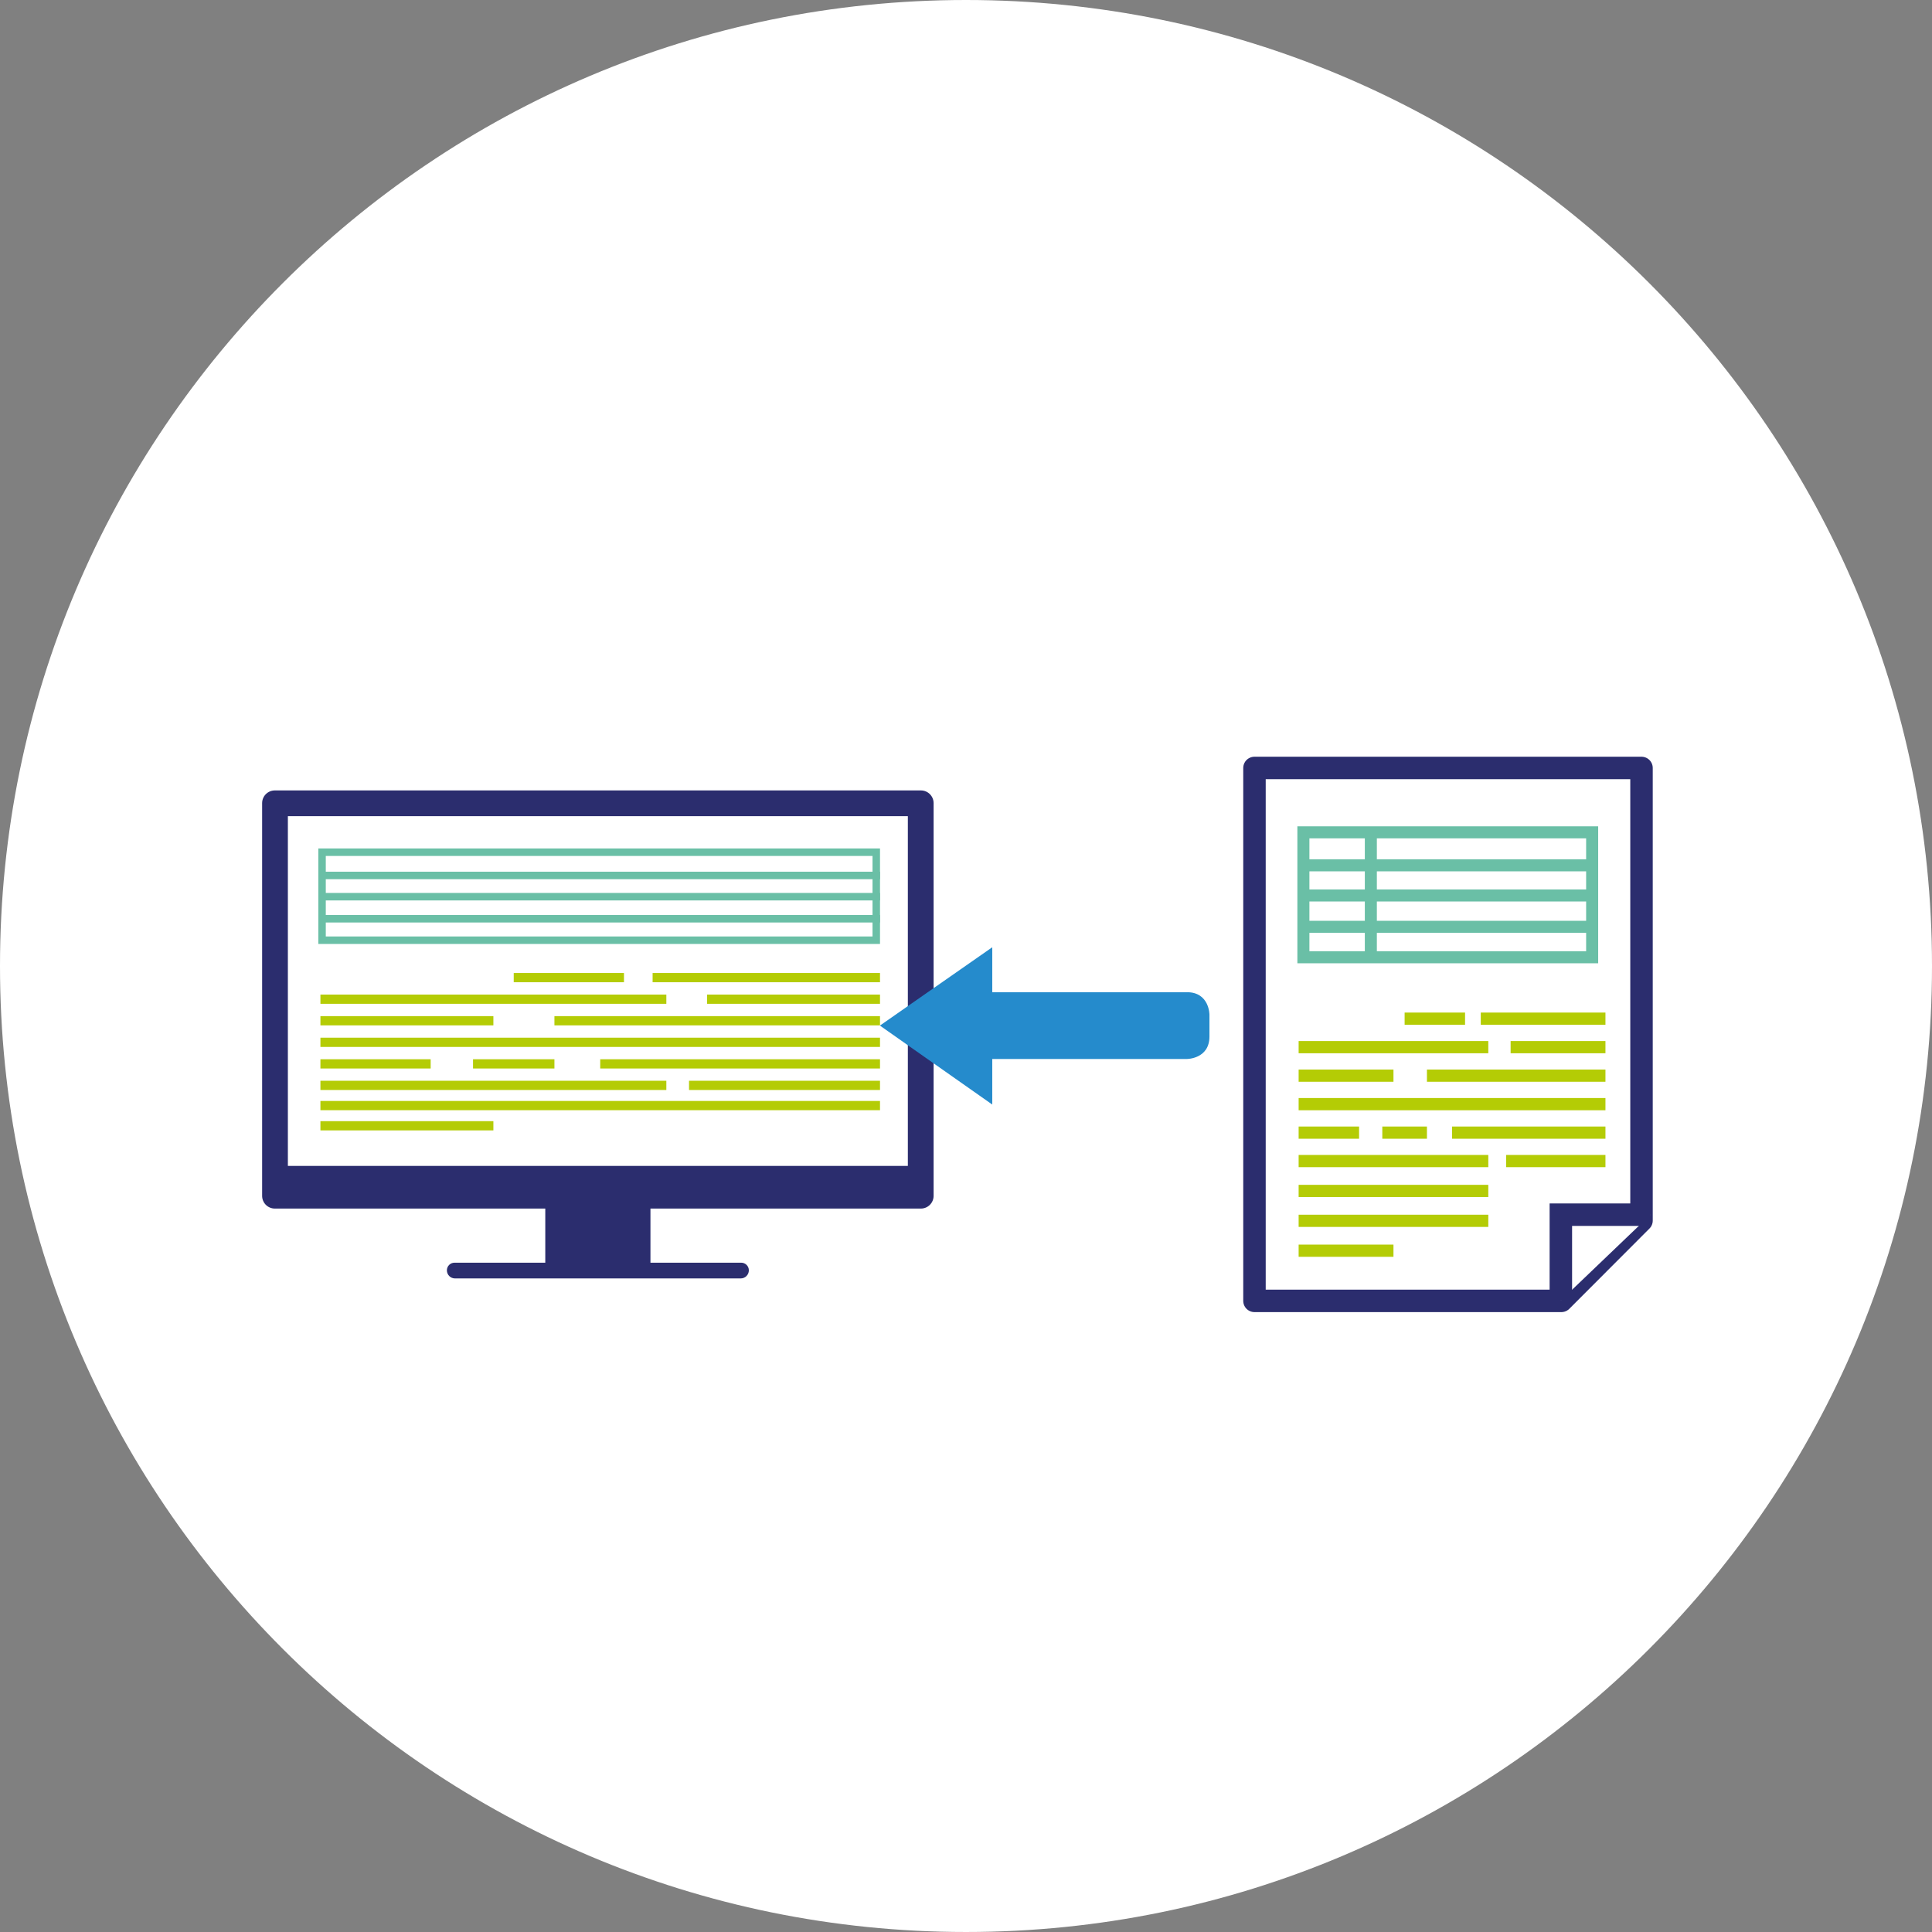
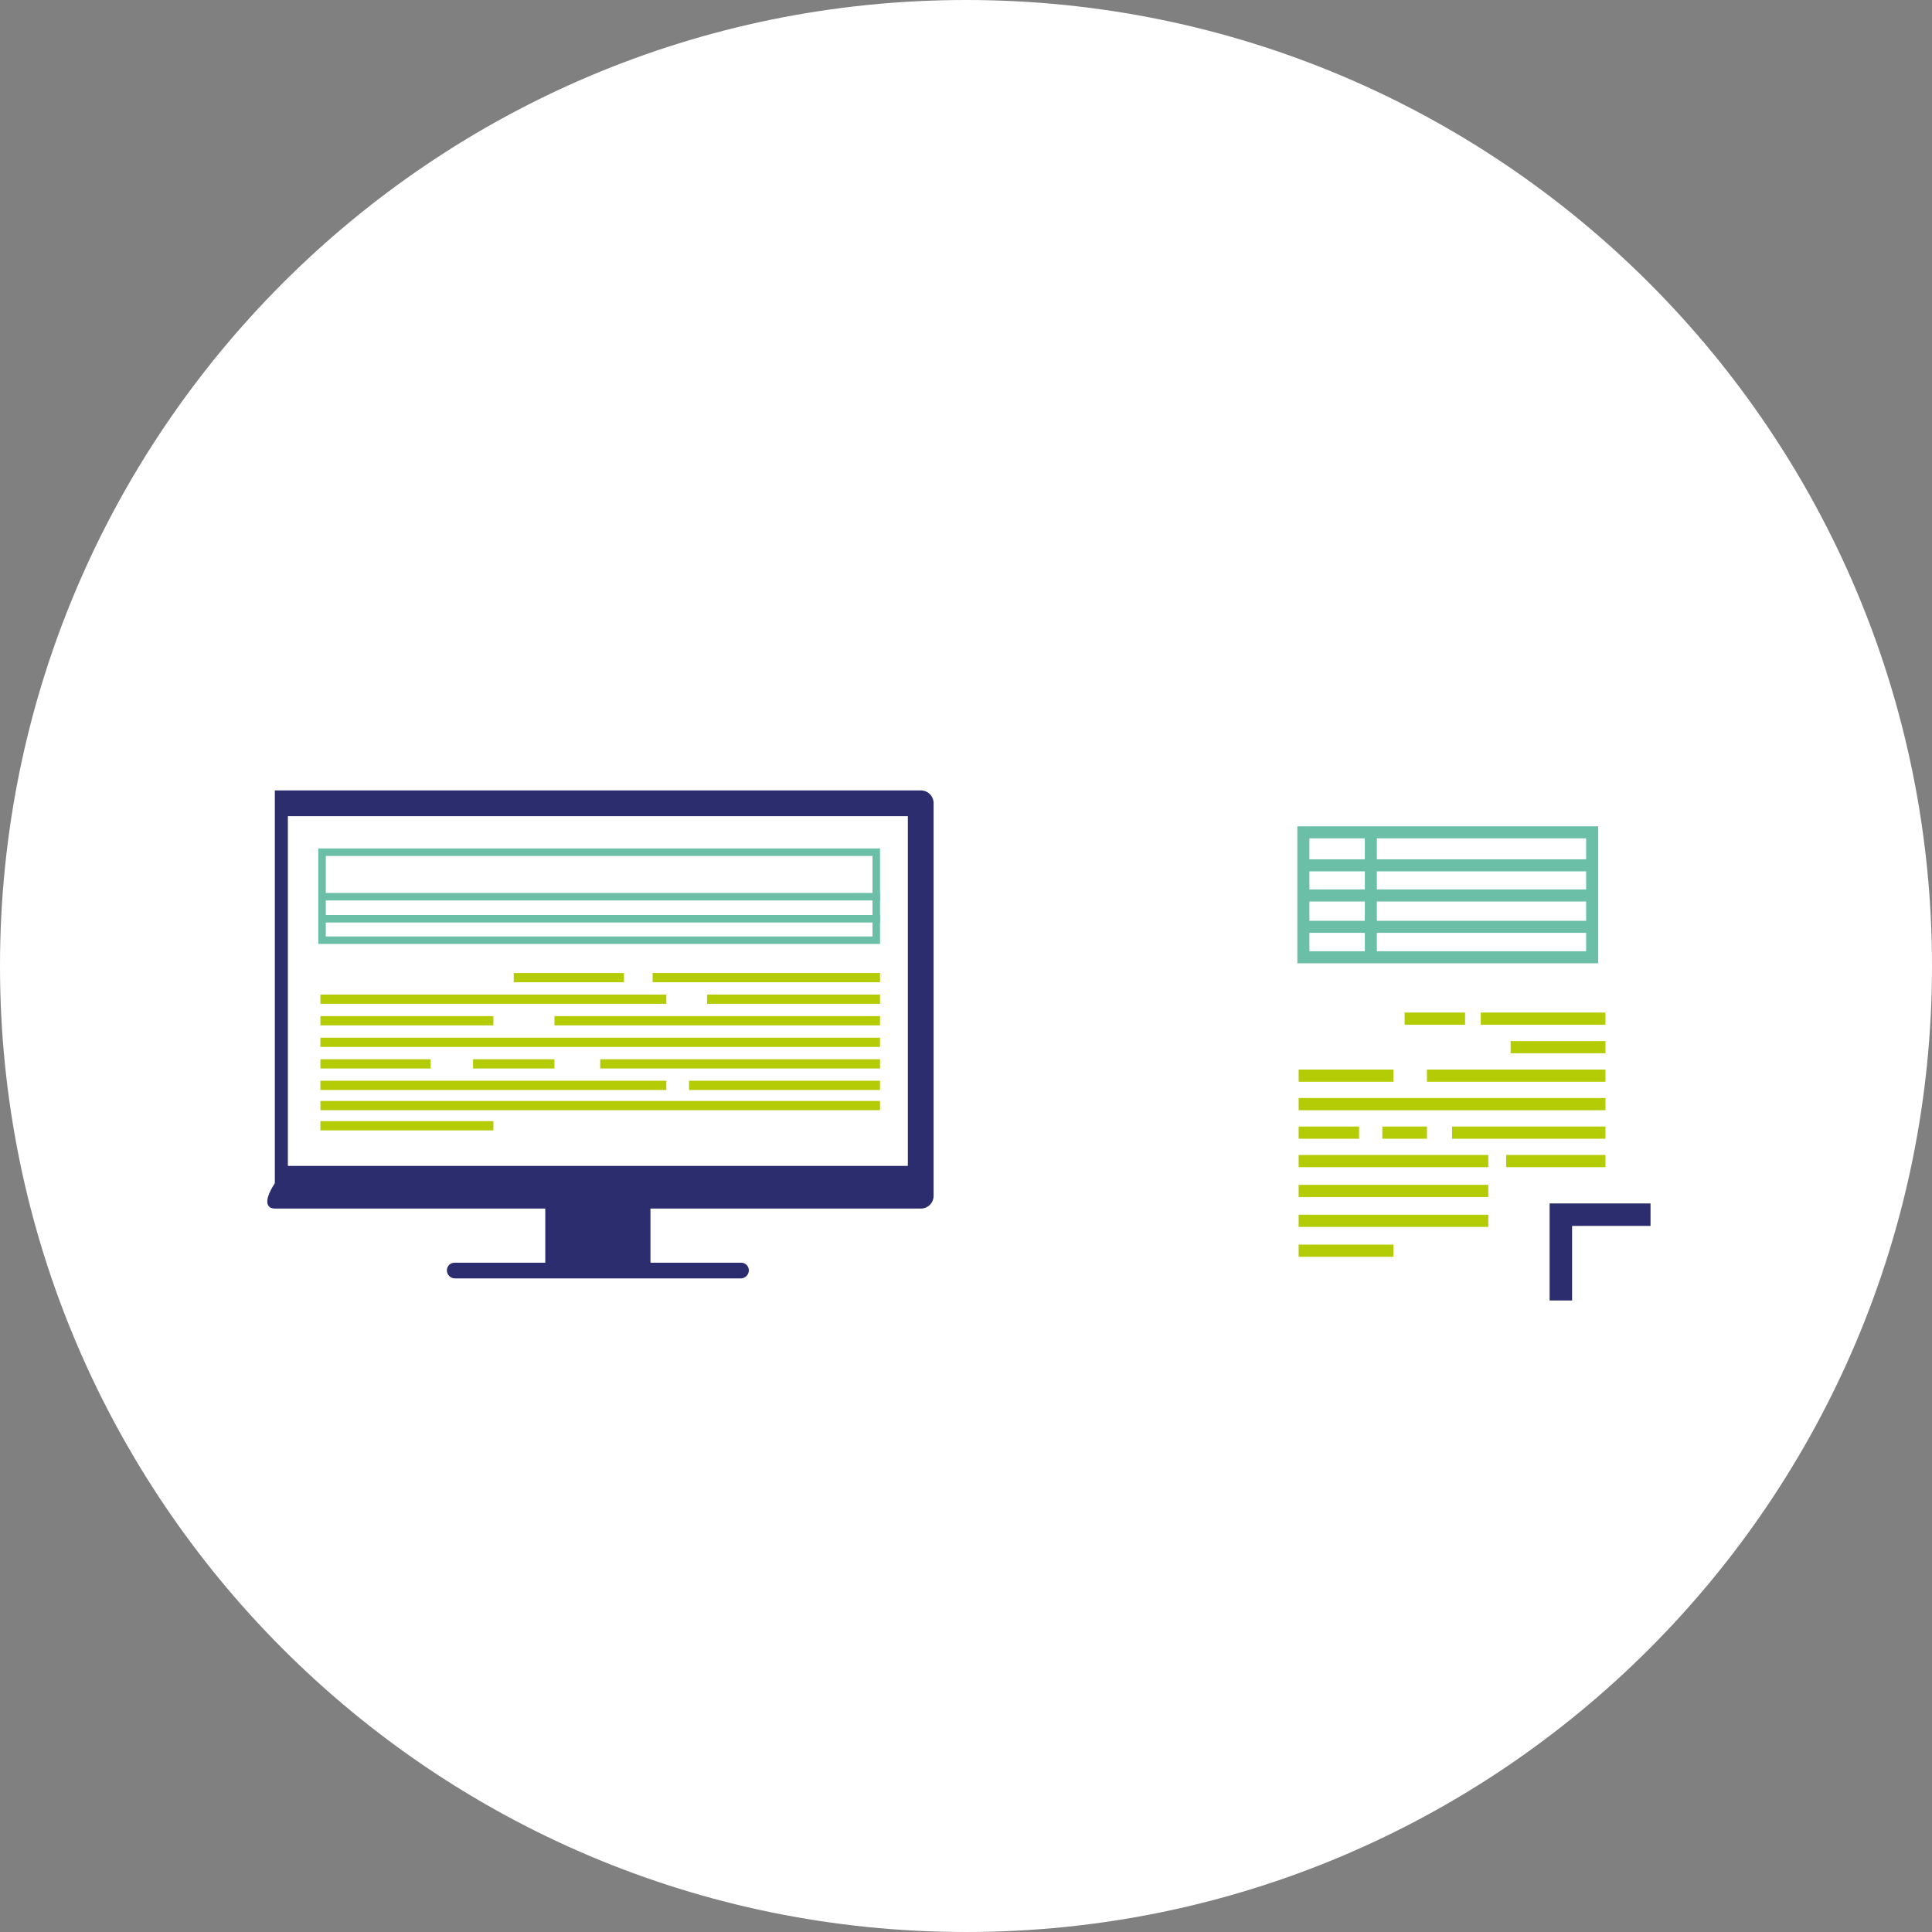
<svg xmlns="http://www.w3.org/2000/svg" version="1.1" id="Layer_1" x="0px" y="0px" width="257.964px" height="257.964px" viewBox="0 0 257.964 257.964" enable-background="new 0 0 257.964 257.964" xml:space="preserve">
  <rect x="0" y="0" width="257.964" height="257.964" fill="#808080" stroke="none" />
  <g>
    <path fill="#FFFFFF" d="M0,128.981c0,71.235,57.747,128.982,128.982,128.982s128.982-57.747,128.982-128.982S200.217,0,128.982,0   S0,57.746,0,128.981" />
    <line fill="none" stroke="#6ABFA6" stroke-miterlimit="10" x1="51.5" y1="125.981" x2="51.5" y2="138.118" />
    <polygon fill="#FFFFFF" points="167.5,102.54 167.5,173.695 208.476,173.695 219.177,162.976 219.177,102.54  " />
-     <polygon fill="none" stroke="#2B2D6E" stroke-width="3" stroke-linecap="round" stroke-linejoin="round" stroke-miterlimit="10" points="   167.5,102.54 167.5,173.695 208.476,173.695 219.177,162.976 219.177,102.54  " />
    <polyline fill="#FFFFFF" points="220.382,162.186 208.408,162.186 208.408,173.642  " />
    <polyline fill="none" stroke="#2B2D6E" stroke-width="3" stroke-miterlimit="10" points="220.382,162.186 208.408,162.186    208.408,173.642  " />
-     <rect x="173.396" y="139.003" fill="#B4CC05" width="25.324" height="1.63" />
    <rect x="173.396" y="154.212" fill="#B4CC05" width="25.324" height="1.63" />
    <rect x="173.396" y="142.808" fill="#B4CC05" width="12.662" height="1.63" />
    <rect x="173.396" y="150.416" fill="#B4CC05" width="8.07" height="1.631" />
    <rect x="184.568" y="150.416" fill="#B4CC05" width="5.959" height="1.631" />
    <rect x="193.879" y="150.416" fill="#B4CC05" width="20.483" height="1.631" />
    <rect x="201.7" y="139.003" fill="#B4CC05" width="12.662" height="1.63" />
    <rect x="190.527" y="142.808" fill="#B4CC05" width="23.835" height="1.63" />
    <rect x="173.396" y="146.612" fill="#B4CC05" width="40.966" height="1.631" />
    <rect x="197.715" y="135.199" fill="#B4CC05" width="16.647" height="1.63" />
    <rect x="187.548" y="135.199" fill="#B4CC05" width="8.07" height="1.63" />
    <rect x="174.031" y="111.134" fill="none" stroke="#6ABFA6" stroke-width="1.607" stroke-miterlimit="10" width="38.556" height="16.682" />
    <line fill="none" stroke="#6ABFA6" stroke-width="1.607" stroke-miterlimit="10" x1="173.858" y1="115.54" x2="212.016" y2="115.54" />
    <line fill="none" stroke="#6ABFA6" stroke-width="1.607" stroke-miterlimit="10" x1="183.037" y1="110.617" x2="183.037" y2="128.183" />
    <line fill="none" stroke="#6ABFA6" stroke-width="1.607" stroke-miterlimit="10" x1="173.858" y1="119.566" x2="212.016" y2="119.566" />
    <line fill="none" stroke="#6ABFA6" stroke-width="1.607" stroke-miterlimit="10" x1="173.858" y1="123.75" x2="212.016" y2="123.75" />
    <rect x="201.103" y="154.211" fill="#B4CC05" width="13.259" height="1.631" />
    <rect x="173.396" y="158.201" fill="#B4CC05" width="25.324" height="1.63" />
    <rect x="173.396" y="162.19" fill="#B4CC05" width="25.324" height="1.631" />
    <rect x="173.396" y="166.181" fill="#B4CC05" width="12.662" height="1.63" />
    <rect x="72.807" y="152.08" fill="#2B2D6E" width="14.042" height="18.581" />
    <path fill="#2B2D6E" d="M98.905,170.698H60.75c-0.597,0-1.081-0.484-1.081-1.082c0-0.562,0.456-1.019,1.018-1.019H98.97   c0.562,0,1.018,0.456,1.018,1.019C99.987,170.214,99.502,170.698,98.905,170.698" />
-     <path fill="#2B2D6E" d="M36.697,161.37h86.262c0.937,0,1.697-0.76,1.697-1.696v-52.438c0-0.938-0.76-1.697-1.697-1.697H36.697   c-0.937,0-1.697,0.76-1.697,1.697v52.438C35,160.61,35.76,161.37,36.697,161.37" />
+     <path fill="#2B2D6E" d="M36.697,161.37h86.262c0.937,0,1.697-0.76,1.697-1.696v-52.438c0-0.938-0.76-1.697-1.697-1.697H36.697   v52.438C35,160.61,35.76,161.37,36.697,161.37" />
    <rect x="38.438" y="108.976" fill="#FFFFFF" width="82.78" height="46.698" />
    <rect x="42.784" y="132.796" fill="#B4CC05" width="46.188" height="1.234" />
    <rect x="42.784" y="144.304" fill="#B4CC05" width="46.188" height="1.234" />
    <rect x="42.784" y="135.675" fill="#B4CC05" width="23.094" height="1.234" />
    <rect x="42.784" y="141.433" fill="#B4CC05" width="14.719" height="1.234" />
    <rect x="63.161" y="141.433" fill="#B4CC05" width="10.868" height="1.234" />
    <rect x="80.142" y="141.433" fill="#B4CC05" width="37.358" height="1.234" />
    <rect x="94.406" y="132.796" fill="#B4CC05" width="23.094" height="1.234" />
    <rect x="74.029" y="135.675" fill="#B4CC05" width="43.471" height="1.234" />
    <rect x="42.784" y="138.554" fill="#B4CC05" width="74.716" height="1.234" />
    <rect x="87.138" y="129.917" fill="#B4CC05" width="30.362" height="1.233" />
    <rect x="68.595" y="129.917" fill="#B4CC05" width="14.719" height="1.233" />
    <rect x="43" y="113.788" fill="none" stroke="#6ABFA6" stroke-miterlimit="10" width="74" height="11.75" />
-     <line fill="none" stroke="#6ABFA6" stroke-miterlimit="10" x1="42.784" y1="116.892" x2="117.5" y2="116.892" />
    <line fill="none" stroke="#6ABFA6" stroke-miterlimit="10" x1="42.784" y1="119.728" x2="117.5" y2="119.728" />
    <line fill="none" stroke="#6ABFA6" stroke-miterlimit="10" x1="42.784" y1="122.674" x2="117.5" y2="122.674" />
    <rect x="92" y="144.304" fill="#B4CC05" width="25.5" height="1.234" />
    <rect x="42.784" y="147.001" fill="#B4CC05" width="74.716" height="1.234" />
    <rect x="42.784" y="149.699" fill="#B4CC05" width="23.094" height="1.233" />
-     <path fill="#258BCC" d="M161.488,138.396v-2.916c0,0,0-3-3-3h-26v-6l-15,10.458l15,10.542v-6.084h26   C158.488,141.396,161.488,141.396,161.488,138.396" />
  </g>
</svg>